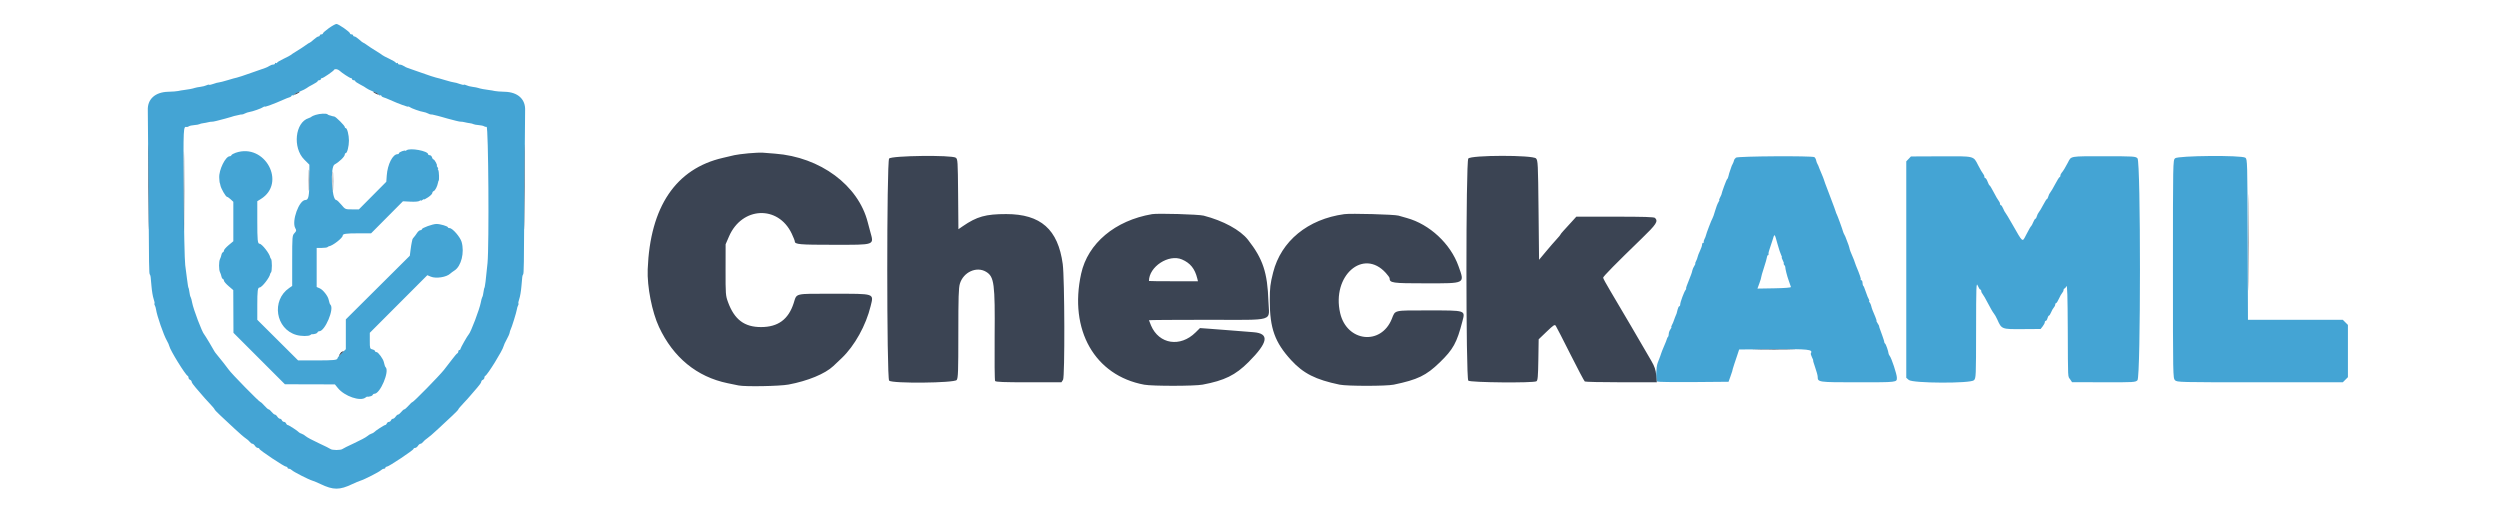
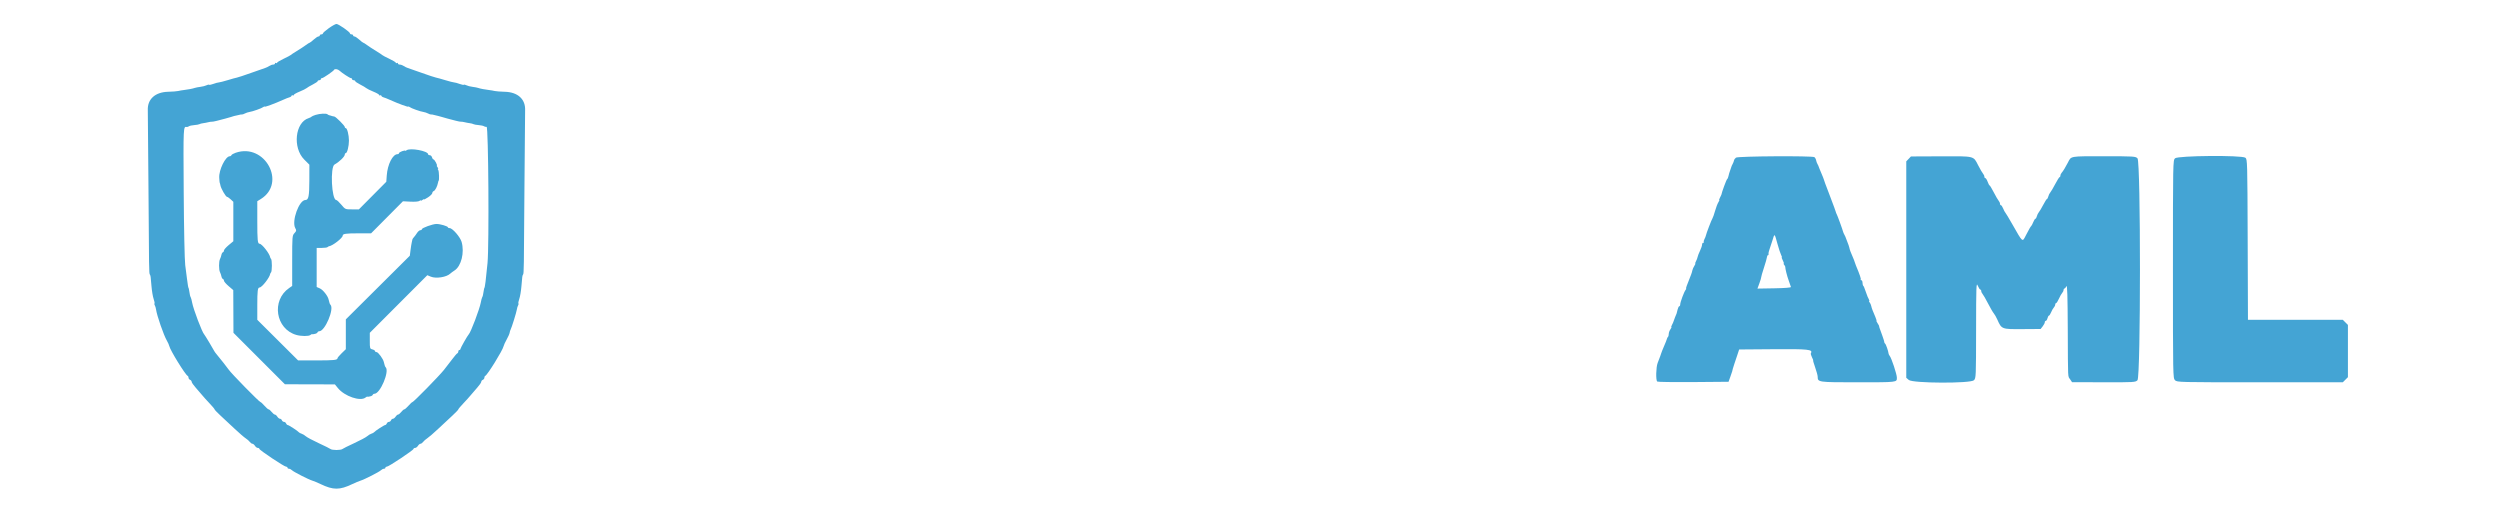
<svg xmlns="http://www.w3.org/2000/svg" id="svg" version="1.1" width="400" height="82.353" viewBox="0, 0, 400,82.353">
  <g id="svgg">
    <path id="path0" d="M52.610 4.509 C 52.091 4.881,51.667 5.256,51.667 5.343 C 51.667 5.429,51.554 5.500,51.417 5.500 C 51.279 5.500,51.167 5.575,51.167 5.667 C 51.167 5.758,51.071 5.833,50.954 5.833 C 50.837 5.833,50.495 6.058,50.194 6.333 C 49.892 6.608,49.602 6.833,49.547 6.833 C 49.493 6.833,49.216 7.006,48.932 7.218 C 48.649 7.429,48.004 7.852,47.500 8.156 C 46.996 8.461,46.546 8.757,46.500 8.814 C 46.454 8.870,45.948 9.137,45.375 9.406 C 44.802 9.675,44.333 9.960,44.333 10.040 C 44.333 10.121,44.258 10.140,44.167 10.083 C 44.075 10.027,44.000 10.060,44.000 10.157 C 44.000 10.254,43.867 10.333,43.704 10.333 C 43.541 10.333,43.260 10.434,43.079 10.557 C 42.898 10.681,42.600 10.826,42.417 10.880 C 42.233 10.935,41.221 11.289,40.167 11.667 C 39.112 12.045,38.100 12.380,37.917 12.412 C 37.733 12.444,37.058 12.631,36.417 12.828 C 35.775 13.024,35.137 13.187,35.000 13.190 C 34.862 13.193,34.477 13.297,34.144 13.422 C 33.811 13.547,33.498 13.609,33.450 13.561 C 33.401 13.513,33.219 13.550,33.044 13.643 C 32.869 13.737,32.431 13.850,32.071 13.894 C 31.711 13.938,31.304 14.016,31.167 14.066 C 30.852 14.181,30.067 14.333,29.417 14.405 C 29.142 14.435,28.739 14.504,28.522 14.558 C 28.306 14.611,27.580 14.668,26.910 14.683 C 24.822 14.732,23.570 15.870,23.649 17.649 C 23.667 18.071,23.715 23.592,23.754 29.917 C 23.838 43.330,23.844 43.697,23.975 43.917 C 24.100 44.128,24.103 44.149,24.238 45.797 C 24.300 46.554,24.453 47.465,24.579 47.822 C 24.705 48.178,24.769 48.509,24.721 48.557 C 24.673 48.605,24.695 48.743,24.771 48.864 C 24.846 48.985,24.934 49.271,24.965 49.500 C 25.101 50.493,26.184 53.620,26.696 54.497 C 26.882 54.815,27.061 55.216,27.094 55.387 C 27.216 56.021,29.670 59.999,30.026 60.139 C 30.103 60.169,30.167 60.303,30.167 60.436 C 30.167 60.569,30.279 60.720,30.417 60.773 C 30.554 60.826,30.667 60.967,30.667 61.087 C 30.667 61.207,30.948 61.618,31.292 62.001 C 31.635 62.384,32.104 62.928,32.333 63.211 C 32.563 63.494,33.106 64.098,33.542 64.553 C 33.977 65.009,34.333 65.434,34.333 65.500 C 34.333 65.565,34.765 66.017,35.292 66.505 C 35.819 66.992,36.840 67.944,37.560 68.620 C 38.281 69.297,39.068 69.976,39.310 70.130 C 39.552 70.285,39.848 70.543,39.968 70.705 C 40.088 70.867,40.276 71.000,40.386 71.000 C 40.496 71.000,40.680 71.150,40.795 71.333 C 40.909 71.517,41.115 71.667,41.251 71.667 C 41.388 71.667,41.500 71.735,41.500 71.819 C 41.500 72.019,45.470 74.667,45.770 74.667 C 45.896 74.667,46.000 74.742,46.000 74.833 C 46.000 74.925,46.107 75.000,46.238 75.000 C 46.369 75.000,46.582 75.105,46.710 75.234 C 46.982 75.506,49.386 76.732,50.000 76.911 C 50.229 76.979,50.807 77.221,51.284 77.449 C 53.326 78.428,54.340 78.428,56.383 77.449 C 56.860 77.221,57.438 76.979,57.667 76.911 C 58.281 76.732,60.685 75.506,60.956 75.234 C 61.085 75.105,61.298 75.000,61.429 75.000 C 61.560 75.000,61.667 74.925,61.667 74.833 C 61.667 74.742,61.770 74.667,61.897 74.667 C 62.197 74.667,66.167 72.019,66.167 71.819 C 66.167 71.735,66.279 71.667,66.415 71.667 C 66.552 71.667,66.758 71.517,66.872 71.333 C 66.987 71.150,67.170 71.000,67.281 71.000 C 67.391 71.000,67.579 70.867,67.699 70.705 C 67.819 70.543,68.115 70.285,68.356 70.130 C 68.598 69.976,69.386 69.297,70.106 68.620 C 70.827 67.944,71.848 66.992,72.375 66.505 C 72.902 66.017,73.333 65.565,73.333 65.500 C 73.333 65.434,73.690 65.009,74.125 64.553 C 74.560 64.098,75.104 63.494,75.333 63.211 C 75.563 62.928,76.031 62.384,76.375 62.001 C 76.719 61.618,77.000 61.207,77.000 61.087 C 77.000 60.967,77.112 60.826,77.250 60.773 C 77.387 60.720,77.500 60.569,77.500 60.436 C 77.500 60.303,77.563 60.169,77.641 60.139 C 77.993 60.000,80.446 56.030,80.575 55.391 C 80.609 55.222,80.829 54.742,81.064 54.324 C 81.300 53.907,81.515 53.419,81.543 53.241 C 81.570 53.063,81.637 52.842,81.692 52.750 C 81.855 52.474,82.640 49.947,82.701 49.500 C 82.733 49.271,82.820 48.985,82.896 48.864 C 82.972 48.743,82.994 48.605,82.946 48.557 C 82.898 48.509,82.962 48.178,83.087 47.822 C 83.213 47.465,83.367 46.554,83.429 45.797 C 83.563 44.149,83.566 44.128,83.692 43.917 C 83.823 43.697,83.829 43.330,83.912 29.917 C 83.952 23.592,83.999 18.071,84.018 17.649 C 84.096 15.870,82.845 14.732,80.756 14.683 C 80.086 14.668,79.361 14.611,79.144 14.558 C 78.927 14.504,78.525 14.435,78.250 14.405 C 77.600 14.333,76.815 14.181,76.500 14.066 C 76.362 14.016,75.956 13.938,75.596 13.894 C 75.236 13.850,74.798 13.737,74.623 13.643 C 74.448 13.550,74.265 13.513,74.217 13.561 C 74.168 13.609,73.856 13.547,73.523 13.422 C 73.189 13.297,72.804 13.193,72.667 13.190 C 72.529 13.187,71.892 13.024,71.250 12.828 C 70.608 12.631,69.933 12.444,69.750 12.412 C 69.567 12.380,68.554 12.045,67.500 11.667 C 66.446 11.289,65.433 10.935,65.250 10.880 C 65.067 10.826,64.769 10.681,64.588 10.557 C 64.407 10.434,64.126 10.333,63.963 10.333 C 63.800 10.333,63.667 10.254,63.667 10.157 C 63.667 10.060,63.592 10.027,63.500 10.083 C 63.408 10.140,63.333 10.121,63.333 10.040 C 63.333 9.960,62.865 9.675,62.292 9.406 C 61.719 9.137,61.212 8.870,61.167 8.814 C 61.121 8.757,60.671 8.461,60.167 8.156 C 59.663 7.852,59.018 7.429,58.734 7.218 C 58.451 7.006,58.174 6.833,58.120 6.833 C 58.065 6.833,57.774 6.608,57.473 6.333 C 57.172 6.058,56.830 5.833,56.713 5.833 C 56.596 5.833,56.500 5.758,56.500 5.667 C 56.500 5.575,56.387 5.500,56.250 5.500 C 56.112 5.500,56.000 5.429,56.000 5.343 C 56.000 5.113,54.162 3.833,53.833 3.833 C 53.680 3.833,53.130 4.137,52.610 4.509 M54.304 11.292 C 54.707 11.673,55.974 12.500,56.155 12.500 C 56.253 12.500,56.333 12.575,56.333 12.667 C 56.333 12.758,56.446 12.833,56.583 12.833 C 56.721 12.833,56.833 12.898,56.833 12.977 C 56.833 13.056,57.188 13.300,57.621 13.519 C 58.054 13.737,58.498 13.999,58.608 14.101 C 58.718 14.202,59.226 14.454,59.737 14.662 C 60.249 14.869,60.667 15.109,60.667 15.196 C 60.667 15.282,60.735 15.311,60.819 15.259 C 60.903 15.207,60.998 15.244,61.030 15.341 C 61.063 15.439,61.201 15.540,61.336 15.566 C 61.472 15.593,61.958 15.784,62.417 15.992 C 63.729 16.585,65.333 17.174,65.333 17.061 C 65.333 17.005,65.427 17.035,65.542 17.128 C 65.790 17.329,67.268 17.854,67.771 17.920 C 67.966 17.945,68.282 18.050,68.473 18.152 C 68.664 18.254,68.879 18.328,68.952 18.316 C 69.024 18.304,69.121 18.308,69.167 18.326 C 69.255 18.361,69.539 18.429,70.083 18.545 C 70.267 18.584,70.529 18.657,70.667 18.705 C 70.804 18.754,71.217 18.872,71.583 18.967 C 71.950 19.062,72.564 19.223,72.948 19.324 C 73.332 19.425,73.707 19.493,73.781 19.476 C 73.856 19.459,74.104 19.494,74.333 19.554 C 74.563 19.614,74.938 19.684,75.167 19.711 C 75.396 19.737,75.658 19.806,75.750 19.863 C 75.842 19.921,76.217 19.989,76.583 20.015 C 76.950 20.041,77.336 20.126,77.441 20.204 C 77.546 20.281,77.733 20.324,77.857 20.298 C 78.148 20.236,78.275 39.188,78.004 42.083 C 77.767 44.615,77.579 46.083,77.493 46.083 C 77.476 46.083,77.434 46.271,77.400 46.500 C 77.297 47.190,77.245 47.409,77.142 47.583 C 77.088 47.675,76.990 48.050,76.923 48.417 C 76.734 49.461,75.315 53.205,74.996 53.500 C 74.817 53.666,73.667 55.695,73.667 55.845 C 73.667 55.930,73.592 56.000,73.500 56.000 C 73.408 56.000,73.333 56.106,73.333 56.236 C 73.333 56.366,73.263 56.497,73.177 56.528 C 73.090 56.558,72.734 56.968,72.385 57.438 C 72.036 57.907,71.427 58.695,71.031 59.188 C 70.219 60.200,66.166 64.333,65.986 64.333 C 65.921 64.333,65.637 64.596,65.356 64.917 C 65.074 65.238,64.772 65.500,64.684 65.500 C 64.596 65.500,64.377 65.688,64.196 65.917 C 64.016 66.146,63.786 66.333,63.686 66.333 C 63.585 66.333,63.409 66.483,63.295 66.667 C 63.180 66.850,62.990 67.000,62.871 67.000 C 62.753 67.000,62.613 67.112,62.560 67.250 C 62.508 67.387,62.358 67.500,62.227 67.500 C 62.096 67.500,61.946 67.612,61.894 67.750 C 61.841 67.887,61.725 68.000,61.637 68.000 C 61.473 68.000,59.984 68.970,59.833 69.175 C 59.788 69.237,59.594 69.337,59.404 69.396 C 59.214 69.455,58.914 69.638,58.738 69.802 C 58.561 69.966,57.629 70.463,56.667 70.908 C 55.704 71.352,54.845 71.779,54.758 71.858 C 54.671 71.936,54.255 72.000,53.833 72.000 C 53.412 72.000,52.995 71.936,52.908 71.858 C 52.821 71.779,51.962 71.352,51.000 70.908 C 50.038 70.463,49.106 69.966,48.929 69.802 C 48.752 69.638,48.452 69.455,48.262 69.396 C 48.072 69.337,47.879 69.237,47.833 69.175 C 47.683 68.970,46.194 68.000,46.029 68.000 C 45.941 68.000,45.826 67.887,45.773 67.750 C 45.720 67.612,45.570 67.500,45.440 67.500 C 45.309 67.500,45.159 67.387,45.106 67.250 C 45.054 67.112,44.914 67.000,44.795 67.000 C 44.677 67.000,44.487 66.850,44.372 66.667 C 44.258 66.483,44.082 66.333,43.981 66.333 C 43.880 66.333,43.650 66.146,43.470 65.917 C 43.290 65.687,43.071 65.500,42.983 65.500 C 42.895 65.500,42.593 65.237,42.311 64.917 C 42.029 64.596,41.746 64.333,41.681 64.333 C 41.491 64.333,36.964 59.715,36.583 59.132 C 36.410 58.867,35.221 57.358,34.677 56.711 C 34.504 56.506,34.337 56.281,34.306 56.211 C 34.197 55.964,32.760 53.582,32.671 53.500 C 32.352 53.206,30.932 49.462,30.743 48.417 C 30.677 48.050,30.579 47.675,30.524 47.583 C 30.421 47.409,30.369 47.190,30.267 46.500 C 30.233 46.271,30.190 46.083,30.173 46.083 C 30.126 46.083,30.038 45.573,29.918 44.607 C 29.859 44.136,29.732 43.150,29.635 42.417 C 29.536 41.661,29.431 36.591,29.393 30.708 C 29.325 20.120,29.320 20.217,29.893 20.319 C 29.971 20.334,30.121 20.281,30.226 20.204 C 30.331 20.126,30.717 20.041,31.083 20.015 C 31.450 19.989,31.825 19.921,31.917 19.863 C 32.008 19.806,32.271 19.737,32.500 19.711 C 32.729 19.684,33.104 19.614,33.333 19.554 C 33.563 19.494,33.811 19.459,33.886 19.476 C 33.960 19.493,34.335 19.425,34.719 19.324 C 35.103 19.223,35.717 19.062,36.083 18.967 C 36.450 18.872,36.862 18.754,37.000 18.705 C 37.331 18.588,37.502 18.543,38.000 18.442 C 38.229 18.396,38.454 18.344,38.500 18.326 C 38.546 18.308,38.643 18.304,38.715 18.316 C 38.788 18.328,39.003 18.254,39.194 18.152 C 39.385 18.050,39.701 17.945,39.896 17.920 C 40.398 17.854,41.877 17.329,42.125 17.128 C 42.240 17.035,42.333 17.005,42.333 17.061 C 42.333 17.174,43.937 16.585,45.250 15.992 C 45.708 15.784,46.194 15.593,46.330 15.566 C 46.466 15.540,46.604 15.439,46.636 15.341 C 46.669 15.244,46.764 15.207,46.848 15.259 C 46.931 15.311,47.000 15.282,47.000 15.196 C 47.000 15.109,47.418 14.869,47.929 14.662 C 48.440 14.454,48.948 14.202,49.058 14.101 C 49.169 13.999,49.613 13.737,50.046 13.519 C 50.479 13.300,50.833 13.056,50.833 12.977 C 50.833 12.898,50.946 12.833,51.083 12.833 C 51.221 12.833,51.333 12.758,51.333 12.667 C 51.333 12.575,51.418 12.500,51.522 12.500 C 51.727 12.500,53.386 11.357,53.466 11.161 C 53.540 10.976,54.056 11.057,54.304 11.292 M50.500 18.382 C 50.179 18.481,49.879 18.614,49.833 18.676 C 49.788 18.738,49.583 18.840,49.380 18.904 C 47.216 19.579,46.786 23.636,48.678 25.528 L 49.500 26.349 49.495 28.883 C 49.489 31.393,49.368 32.000,48.870 32.000 C 47.852 32.000,46.627 35.392,47.244 36.500 C 47.453 36.876,47.440 36.955,47.113 37.305 C 46.761 37.681,46.750 37.814,46.750 41.722 L 46.750 45.750 46.265 46.083 C 43.386 48.064,44.087 52.637,47.417 53.590 C 48.181 53.809,49.389 53.817,49.651 53.606 C 49.779 53.502,49.911 53.435,49.942 53.458 C 49.974 53.481,50.019 53.494,50.042 53.487 C 50.065 53.480,50.232 53.447,50.414 53.413 C 50.595 53.379,50.770 53.272,50.803 53.176 C 50.835 53.079,50.962 53.000,51.084 53.000 C 51.997 53.000,53.517 49.406,52.875 48.764 C 52.806 48.695,52.741 48.570,52.729 48.486 C 52.718 48.402,52.693 48.315,52.675 48.292 C 52.656 48.269,52.615 48.112,52.583 47.944 C 52.476 47.377,51.690 46.372,51.176 46.144 L 50.667 45.919 50.667 42.793 L 50.667 39.667 51.472 39.667 C 51.915 39.667,52.334 39.610,52.403 39.542 C 52.472 39.473,52.578 39.410,52.639 39.403 C 53.220 39.330,54.833 38.074,54.833 37.696 C 54.833 37.405,55.337 37.333,57.367 37.333 L 59.373 37.333 61.921 34.769 L 64.470 32.205 65.681 32.266 C 66.406 32.302,66.980 32.252,67.112 32.143 C 67.234 32.042,67.333 32.015,67.333 32.083 C 67.333 32.152,67.446 32.114,67.583 32.000 C 67.721 31.886,67.833 31.840,67.833 31.899 C 67.833 31.957,68.133 31.806,68.500 31.564 C 68.867 31.321,69.167 31.017,69.167 30.889 C 69.167 30.761,69.272 30.616,69.401 30.566 C 69.636 30.476,69.971 29.818,70.082 29.229 C 70.115 29.057,70.157 28.917,70.177 28.917 C 70.302 28.917,70.253 27.377,70.122 27.208 C 70.032 27.094,70.015 27.000,70.083 27.000 C 70.152 27.000,70.114 26.887,70.000 26.750 C 69.886 26.613,69.841 26.500,69.901 26.500 C 69.960 26.500,69.892 26.275,69.750 26.000 C 69.608 25.725,69.427 25.500,69.348 25.500 C 69.270 25.500,69.166 25.350,69.118 25.167 C 69.070 24.983,68.912 24.833,68.766 24.833 C 68.620 24.833,68.500 24.767,68.500 24.686 C 68.500 24.150,65.605 23.615,65.042 24.048 C 64.927 24.136,64.833 24.165,64.833 24.112 C 64.833 24.060,64.608 24.096,64.333 24.192 C 64.058 24.288,63.833 24.434,63.833 24.516 C 63.833 24.599,63.735 24.667,63.615 24.667 C 62.833 24.667,62.007 26.295,61.880 28.083 L 61.809 29.083 59.615 31.292 L 57.421 33.500 56.329 33.500 C 55.239 33.500,55.236 33.499,54.610 32.750 C 54.266 32.337,53.902 32.000,53.802 32.000 C 53.056 32.000,52.804 26.706,53.531 26.317 C 54.277 25.917,55.167 25.052,55.167 24.726 C 55.167 24.602,55.238 24.500,55.325 24.500 C 55.550 24.500,55.831 23.388,55.831 22.500 C 55.831 21.612,55.550 20.500,55.325 20.500 C 55.238 20.500,55.167 20.418,55.167 20.318 C 55.167 20.109,53.734 18.677,53.494 18.646 C 53.284 18.619,53.021 18.552,52.917 18.500 C 52.871 18.477,52.765 18.449,52.681 18.438 C 52.597 18.426,52.472 18.360,52.403 18.292 C 52.228 18.117,51.196 18.166,50.500 18.382 M37.715 24.439 C 37.370 24.558,37.061 24.732,37.030 24.827 C 36.998 24.922,36.879 25.000,36.765 25.000 C 36.082 25.000,35.010 27.175,35.077 28.426 C 35.101 28.879,35.137 29.250,35.156 29.250 C 35.176 29.250,35.225 29.434,35.267 29.659 C 35.361 30.172,36.129 31.500,36.332 31.500 C 36.415 31.500,36.674 31.677,36.908 31.894 L 37.333 32.288 37.333 35.442 L 37.333 38.596 36.583 39.223 C 36.171 39.568,35.833 39.952,35.833 40.078 C 35.833 40.203,35.758 40.331,35.665 40.362 C 35.572 40.393,35.465 40.581,35.427 40.781 C 35.388 40.981,35.286 41.281,35.200 41.448 C 34.998 41.838,34.998 43.162,35.200 43.552 C 35.286 43.719,35.388 44.019,35.427 44.219 C 35.465 44.419,35.572 44.607,35.665 44.638 C 35.758 44.669,35.833 44.795,35.833 44.918 C 35.833 45.040,36.168 45.428,36.578 45.779 L 37.323 46.417 37.338 49.833 L 37.353 53.250 41.468 57.366 L 45.583 61.482 49.583 61.493 L 53.583 61.503 54.071 62.101 C 55.135 63.406,57.664 64.269,58.484 63.606 C 58.613 63.502,58.744 63.435,58.776 63.458 C 58.807 63.481,58.852 63.494,58.875 63.487 C 58.898 63.480,59.065 63.447,59.247 63.413 C 59.429 63.379,59.604 63.272,59.636 63.176 C 59.668 63.079,59.795 63.000,59.918 63.000 C 60.831 63.000,62.350 59.406,61.708 58.764 C 61.640 58.695,61.574 58.570,61.563 58.486 C 61.551 58.402,61.527 58.315,61.508 58.292 C 61.490 58.269,61.448 58.112,61.417 57.944 C 61.322 57.445,60.515 56.333,60.248 56.333 C 60.111 56.333,60.000 56.260,60.000 56.170 C 60.000 56.080,59.813 55.959,59.583 55.902 C 59.184 55.802,59.167 55.743,59.168 54.524 L 59.168 53.250 63.770 48.641 L 68.371 44.033 68.930 44.266 C 69.756 44.612,71.442 44.350,72.034 43.785 C 72.153 43.672,72.464 43.442,72.726 43.274 C 73.803 42.584,74.344 40.396,73.857 38.703 C 73.630 37.918,72.400 36.500,71.945 36.500 C 71.792 36.500,71.667 36.443,71.667 36.374 C 71.667 36.197,70.439 35.833,69.842 35.833 C 69.242 35.833,67.500 36.462,67.500 36.679 C 67.500 36.764,67.389 36.833,67.254 36.833 C 67.118 36.833,66.876 37.040,66.714 37.292 C 66.553 37.544,66.326 37.849,66.210 37.970 C 66.095 38.091,65.994 38.241,65.987 38.304 C 65.980 38.366,65.936 38.567,65.888 38.750 C 65.841 38.933,65.750 39.496,65.687 40.000 L 65.571 40.917 60.452 46.009 L 55.333 51.100 55.333 53.486 L 55.333 55.872 54.667 56.519 C 54.300 56.875,54.000 57.233,54.000 57.315 C 54.000 57.608,53.433 57.667,50.585 57.667 L 47.697 57.667 44.432 54.417 L 41.167 51.168 41.167 48.847 C 41.167 46.518,41.233 46.000,41.529 46.000 C 41.908 46.000,43.163 44.386,43.236 43.806 C 43.244 43.744,43.306 43.638,43.375 43.569 C 43.444 43.501,43.500 43.019,43.500 42.500 C 43.500 41.981,43.444 41.499,43.375 41.431 C 43.306 41.362,43.244 41.256,43.236 41.194 C 43.163 40.614,41.908 39.000,41.529 39.000 C 41.221 39.000,41.167 38.449,41.167 35.333 L 41.167 32.194 41.727 31.848 C 45.881 29.280,42.389 22.832,37.715 24.439 M277.762 25.221 C 277.608 25.334,277.463 25.536,277.441 25.671 C 277.419 25.806,277.318 26.067,277.217 26.250 C 277.116 26.433,277.031 26.621,277.028 26.667 C 277.026 26.712,276.936 26.975,276.830 27.250 C 276.723 27.525,276.601 27.936,276.558 28.163 C 276.515 28.390,276.416 28.615,276.339 28.663 C 276.229 28.731,275.475 30.778,275.417 31.167 C 275.410 31.212,275.311 31.419,275.197 31.625 C 275.082 31.831,275.030 32.000,275.081 32.000 C 275.132 32.000,275.066 32.169,274.934 32.375 C 274.801 32.581,274.565 33.200,274.410 33.750 C 274.254 34.300,274.071 34.825,274.004 34.917 C 273.863 35.107,272.988 37.395,272.935 37.709 C 272.916 37.823,272.813 38.076,272.706 38.270 C 272.599 38.464,272.559 38.670,272.617 38.728 C 272.675 38.786,272.635 38.833,272.528 38.833 C 272.421 38.833,272.333 38.969,272.333 39.135 C 272.333 39.301,272.183 39.748,272.000 40.127 C 271.817 40.506,271.645 40.951,271.617 41.116 C 271.590 41.282,271.474 41.585,271.361 41.792 C 271.248 41.998,271.197 42.167,271.248 42.167 C 271.299 42.167,271.229 42.338,271.092 42.547 C 270.954 42.757,270.814 43.075,270.779 43.256 C 270.745 43.436,270.657 43.733,270.584 43.917 C 269.850 45.753,269.703 46.167,269.782 46.167 C 269.833 46.167,269.797 46.260,269.702 46.375 C 269.462 46.665,268.834 48.354,268.833 48.708 C 268.833 48.869,268.768 49.000,268.688 49.000 C 268.607 49.000,268.484 49.244,268.414 49.542 C 268.344 49.840,268.272 50.121,268.254 50.167 C 268.237 50.212,268.127 50.475,268.011 50.750 C 267.895 51.025,267.785 51.325,267.767 51.417 C 267.749 51.508,267.641 51.752,267.528 51.958 C 267.414 52.165,267.366 52.333,267.420 52.333 C 267.475 52.333,267.402 52.500,267.259 52.704 C 267.117 52.907,267.000 53.232,267.000 53.426 C 267.000 53.619,266.944 53.834,266.875 53.903 C 266.806 53.972,266.744 54.078,266.736 54.139 C 266.728 54.200,266.644 54.438,266.548 54.667 C 265.923 56.157,265.814 56.425,265.804 56.500 C 265.798 56.546,265.721 56.771,265.633 57.000 C 265.545 57.229,265.359 57.717,265.220 58.083 C 264.961 58.767,264.913 60.804,265.150 61.048 C 265.221 61.119,267.818 61.157,270.923 61.131 L 276.568 61.083 276.866 60.250 C 277.030 59.792,277.164 59.398,277.165 59.375 C 277.166 59.352,277.172 59.315,277.179 59.292 C 277.186 59.269,277.219 59.137,277.251 59.000 C 277.284 58.862,277.389 58.525,277.486 58.250 C 277.583 57.975,277.797 57.337,277.962 56.833 L 278.263 55.917 283.741 55.873 C 289.346 55.828,290.114 55.910,289.739 56.517 C 289.692 56.594,289.771 56.884,289.914 57.162 C 290.058 57.439,290.143 57.667,290.104 57.667 C 290.064 57.667,290.211 58.173,290.429 58.792 C 290.648 59.410,290.828 60.080,290.830 60.280 C 290.838 61.159,290.892 61.167,297.165 61.167 C 303.633 61.167,303.500 61.182,303.500 60.424 C 303.500 59.889,302.642 57.288,302.348 56.935 C 302.264 56.833,302.186 56.675,302.175 56.583 C 302.123 56.146,301.750 55.072,301.619 54.981 C 301.538 54.925,301.483 54.830,301.496 54.769 C 301.510 54.708,301.364 54.229,301.171 53.704 C 300.665 52.321,300.643 52.255,300.669 52.200 C 300.683 52.172,300.573 51.966,300.426 51.741 C 300.279 51.517,300.194 51.333,300.238 51.333 C 300.281 51.333,300.199 51.052,300.055 50.708 C 299.911 50.365,299.716 49.896,299.621 49.667 C 299.527 49.438,299.422 49.106,299.388 48.930 C 299.354 48.754,299.244 48.510,299.143 48.388 C 299.042 48.266,299.009 48.167,299.069 48.167 C 299.129 48.167,299.086 47.998,298.972 47.792 C 298.859 47.585,298.751 47.342,298.733 47.250 C 298.715 47.158,298.605 46.858,298.489 46.583 C 298.373 46.308,298.272 46.033,298.264 45.972 C 298.256 45.911,298.194 45.805,298.125 45.736 C 298.056 45.667,298.000 45.436,298.000 45.222 C 298.000 45.008,297.912 44.833,297.806 44.833 C 297.699 44.833,297.657 44.788,297.713 44.732 C 297.801 44.643,297.565 43.945,296.957 42.500 C 296.861 42.271,296.764 41.999,296.742 41.896 C 296.720 41.793,296.590 41.456,296.452 41.146 C 296.108 40.371,295.960 39.968,295.892 39.621 C 295.860 39.458,295.725 39.063,295.591 38.742 C 295.457 38.422,295.337 38.106,295.324 38.039 C 295.311 37.972,295.218 37.767,295.117 37.583 C 295.015 37.400,294.916 37.175,294.896 37.083 C 294.828 36.775,293.971 34.420,293.864 34.251 C 293.807 34.159,293.747 34.008,293.733 33.917 C 293.718 33.825,293.333 32.775,292.877 31.583 C 292.025 29.356,291.823 28.811,291.797 28.667 C 291.783 28.591,291.690 28.361,291.119 27.000 C 291.023 26.771,290.937 26.546,290.928 26.500 C 290.919 26.454,290.852 26.323,290.780 26.209 C 290.707 26.095,290.616 25.838,290.578 25.638 C 290.539 25.438,290.412 25.215,290.296 25.141 C 289.926 24.910,278.085 24.985,277.762 25.221 M305.377 25.426 L 305.003 25.818 305.003 43.130 L 305.003 60.443 305.408 60.795 C 306.029 61.334,315.294 61.373,315.829 60.838 C 316.158 60.508,316.167 60.307,316.175 52.792 C 316.183 45.656,316.203 45.130,316.443 45.708 C 316.586 46.052,316.769 46.333,316.851 46.333 C 316.933 46.333,317.000 46.440,317.000 46.571 C 317.000 46.702,317.094 46.910,317.208 47.034 C 317.323 47.157,317.717 47.840,318.083 48.552 C 318.450 49.264,318.863 49.975,319.002 50.131 C 319.141 50.288,319.397 50.738,319.572 51.131 C 320.260 52.679,320.268 52.682,323.580 52.659 L 326.498 52.639 326.832 52.214 C 327.016 51.980,327.167 51.686,327.167 51.561 C 327.167 51.436,327.240 51.333,327.330 51.333 C 327.420 51.333,327.541 51.146,327.598 50.917 C 327.656 50.688,327.761 50.500,327.831 50.500 C 327.902 50.500,328.059 50.256,328.181 49.958 C 328.303 49.660,328.500 49.318,328.618 49.196 C 328.736 49.075,328.833 48.869,328.833 48.738 C 328.833 48.607,328.897 48.500,328.975 48.500 C 329.052 48.500,329.257 48.181,329.430 47.792 C 329.603 47.402,329.839 46.984,329.955 46.863 C 330.072 46.742,330.167 46.536,330.167 46.405 C 330.167 46.274,330.230 46.167,330.308 46.167 C 330.386 46.167,330.530 45.998,330.630 45.792 C 330.763 45.515,330.819 47.327,330.843 52.708 C 330.879 61.000,330.837 60.118,331.226 60.699 L 331.527 61.149 336.592 61.162 C 341.466 61.175,341.671 61.162,341.996 60.838 C 342.524 60.309,342.528 25.862,342.000 25.333 C 341.681 25.015,341.444 25.000,336.620 25.000 C 331.097 25.000,331.410 24.946,330.870 26.000 C 330.492 26.739,330.089 27.399,329.875 27.631 C 329.760 27.755,329.667 27.964,329.667 28.095 C 329.667 28.226,329.610 28.333,329.542 28.334 C 329.473 28.334,329.154 28.838,328.833 29.453 C 328.512 30.069,328.156 30.674,328.042 30.798 C 327.927 30.922,327.788 31.206,327.732 31.428 C 327.676 31.651,327.580 31.833,327.518 31.833 C 327.456 31.833,327.183 32.262,326.911 32.786 C 326.639 33.310,326.323 33.840,326.209 33.964 C 326.094 34.088,325.955 34.372,325.899 34.595 C 325.843 34.818,325.739 35.000,325.669 35.000 C 325.598 35.000,325.442 35.244,325.321 35.542 C 325.201 35.840,325.053 36.121,324.994 36.167 C 324.892 36.245,324.647 36.672,324.135 37.667 C 323.564 38.776,323.674 38.866,321.993 35.917 C 321.419 34.908,320.900 34.046,320.840 34.000 C 320.780 33.954,320.632 33.673,320.512 33.375 C 320.391 33.077,320.227 32.833,320.146 32.833 C 320.066 32.833,320.000 32.726,320.000 32.595 C 320.000 32.464,319.906 32.255,319.792 32.130 C 319.677 32.005,319.325 31.400,319.009 30.785 C 318.693 30.170,318.389 29.667,318.334 29.667 C 318.279 29.667,318.139 29.404,318.023 29.083 C 317.907 28.762,317.742 28.500,317.656 28.500 C 317.570 28.500,317.500 28.393,317.500 28.262 C 317.500 28.131,317.406 27.922,317.292 27.797 C 317.177 27.672,316.821 27.059,316.500 26.435 C 315.722 24.922,315.999 24.988,310.544 25.012 L 305.750 25.033 305.377 25.426 M348.002 25.332 C 347.675 25.659,347.670 25.913,347.670 43.083 C 347.670 60.254,347.675 60.508,348.002 60.835 C 348.327 61.161,348.576 61.167,361.591 61.167 L 374.848 61.167 375.258 60.758 L 375.667 60.348 375.667 56.167 L 375.667 51.985 375.258 51.576 L 374.848 51.167 367.261 51.167 L 359.673 51.167 359.628 38.320 C 359.585 25.822,359.575 25.467,359.260 25.237 C 358.675 24.809,348.438 24.896,348.002 25.332 M284.395 39.022 C 284.607 39.793,284.870 40.591,284.980 40.795 C 285.089 41.000,285.136 41.167,285.085 41.167 C 285.034 41.167,285.108 41.392,285.250 41.667 C 285.392 41.942,285.460 42.167,285.401 42.167 C 285.341 42.167,285.370 42.260,285.465 42.375 C 285.561 42.490,285.638 42.621,285.637 42.667 C 285.632 42.994,285.932 44.189,286.197 44.898 C 286.372 45.367,286.530 45.825,286.549 45.917 C 286.571 46.021,285.573 46.100,283.888 46.129 L 281.192 46.175 281.506 45.317 C 281.679 44.845,281.807 44.412,281.793 44.354 C 281.778 44.297,281.974 43.617,282.229 42.843 C 282.484 42.069,282.702 41.301,282.715 41.135 C 282.727 40.969,282.800 40.833,282.876 40.833 C 282.952 40.833,282.994 40.740,282.968 40.625 C 282.943 40.510,283.008 40.192,283.114 39.917 C 283.220 39.642,283.436 38.984,283.594 38.455 C 283.940 37.296,283.916 37.279,284.395 39.022 " stroke="none" fill="#44a4d4" fill-rule="evenodd" />
-     <path id="path1" d="M47.333 14.917 C 47.104 15.048,46.992 15.155,47.083 15.155 C 47.175 15.155,47.438 15.048,47.667 14.917 C 47.896 14.786,48.008 14.678,47.917 14.678 C 47.825 14.678,47.563 14.786,47.333 14.917 M60.000 14.917 C 60.229 15.048,60.492 15.155,60.583 15.155 C 60.675 15.155,60.563 15.048,60.333 14.917 C 60.104 14.786,59.842 14.678,59.750 14.678 C 59.658 14.678,59.771 14.786,60.000 14.917 M23.745 29.917 C 23.745 35.967,23.766 38.417,23.792 35.363 C 23.817 32.308,23.817 27.358,23.792 24.363 C 23.766 21.367,23.745 23.867,23.745 29.917 M83.912 29.917 C 83.912 35.967,83.933 38.417,83.958 35.363 C 83.984 32.308,83.984 27.358,83.958 24.363 C 83.933 21.367,83.912 23.867,83.912 29.917 M29.412 30.583 C 29.412 36.267,29.433 38.616,29.458 35.804 C 29.484 32.992,29.484 28.342,29.458 25.470 C 29.433 22.599,29.412 24.900,29.412 30.583 M119.750 24.530 C 118.833 24.615,117.821 24.748,117.500 24.827 C 117.179 24.905,116.354 25.098,115.667 25.257 C 108.128 26.991,104.020 33.077,103.632 43.083 C 103.524 45.854,104.322 49.925,105.441 52.319 C 107.723 57.200,111.503 60.297,116.417 61.312 C 116.875 61.407,117.662 61.569,118.167 61.672 C 119.238 61.892,124.754 61.793,126.167 61.528 C 129.256 60.949,132.012 59.811,133.333 58.568 C 133.563 58.352,134.166 57.780,134.675 57.296 C 136.739 55.332,138.556 52.061,139.308 48.956 C 139.802 46.914,140.065 47.000,133.342 47.000 C 126.968 47.000,127.521 46.868,126.984 48.519 C 126.139 51.113,124.485 52.325,121.781 52.331 C 119.097 52.337,117.507 51.137,116.480 48.333 C 116.102 47.300,116.084 47.063,116.091 43.167 L 116.099 39.083 116.640 37.833 C 118.710 33.050,124.506 32.793,126.679 37.387 C 126.947 37.953,127.166 38.508,127.167 38.619 C 127.167 39.102,127.907 39.167,133.394 39.167 C 140.124 39.167,139.843 39.269,139.236 37.050 C 139.090 36.518,138.914 35.858,138.845 35.583 C 137.342 29.646,131.241 25.125,124.000 24.583 C 123.313 24.532,122.450 24.464,122.083 24.432 C 121.717 24.401,120.667 24.444,119.750 24.530 M142.259 25.370 C 141.862 25.938,141.864 60.507,142.262 60.905 C 142.746 61.389,152.729 61.289,153.074 60.796 C 153.299 60.475,153.333 59.482,153.333 53.326 C 153.333 47.560,153.379 46.072,153.579 45.401 C 154.134 43.531,156.262 42.565,157.784 43.493 C 159.073 44.279,159.215 45.370,159.142 53.867 C 159.110 57.653,159.144 60.844,159.218 60.958 C 159.321 61.118,160.583 61.167,164.589 61.167 L 169.826 61.167 170.088 60.766 C 170.388 60.308,170.345 44.520,170.038 42.250 C 169.285 36.701,166.522 34.255,161.000 34.252 C 157.714 34.250,156.309 34.642,154.048 36.192 L 153.346 36.674 153.298 31.073 C 153.252 25.752,153.234 25.461,152.926 25.236 C 152.298 24.777,142.589 24.899,142.259 25.370 M234.926 25.370 C 234.529 25.938,234.531 60.507,234.929 60.905 C 235.233 61.209,245.362 61.301,245.833 61.004 C 246.039 60.874,246.093 60.261,246.135 57.567 L 246.187 54.289 247.459 53.069 C 248.587 51.988,248.752 51.882,248.926 52.133 C 249.033 52.289,250.081 54.329,251.255 56.667 C 252.428 59.004,253.470 60.972,253.569 61.039 C 253.669 61.106,256.303 61.163,259.423 61.164 L 265.096 61.167 264.992 60.042 C 264.910 59.149,264.750 58.675,264.220 57.750 C 263.154 55.887,258.877 48.593,257.636 46.520 C 257.011 45.476,256.500 44.538,256.500 44.433 C 256.500 44.236,258.596 42.106,262.625 38.210 C 265.043 35.872,265.343 35.410,264.800 34.867 C 264.652 34.718,263.001 34.667,258.406 34.667 L 252.212 34.667 251.419 35.542 C 250.983 36.023,250.410 36.650,250.146 36.934 C 249.883 37.219,249.667 37.491,249.667 37.538 C 249.667 37.586,249.395 37.915,249.064 38.271 C 248.732 38.626,247.964 39.513,247.356 40.241 L 246.250 41.565 246.167 33.633 C 246.088 26.132,246.066 25.682,245.766 25.351 C 245.254 24.786,235.323 24.804,234.926 25.370 M49.401 28.833 C 49.401 30.346,49.426 30.965,49.457 30.208 C 49.488 29.452,49.488 28.215,49.457 27.458 C 49.426 26.702,49.401 27.321,49.401 28.833 M359.746 38.750 C 359.746 45.625,359.766 48.462,359.792 45.054 C 359.817 41.646,359.817 36.021,359.792 32.554 C 359.766 29.087,359.746 31.875,359.746 38.750 M53.234 29.000 C 53.234 30.421,53.259 31.002,53.291 30.292 C 53.322 29.581,53.322 28.419,53.291 27.708 C 53.259 26.998,53.234 27.579,53.234 29.000 M184.333 34.263 C 178.412 35.273,174.048 38.937,172.983 43.792 C 171.007 52.794,175.155 60.088,183.083 61.552 C 184.383 61.792,191.124 61.785,192.417 61.542 C 195.922 60.884,197.673 60.023,199.765 57.931 C 202.924 54.772,203.158 53.356,200.553 53.152 C 199.745 53.088,198.071 52.956,196.833 52.857 C 195.596 52.758,194.001 52.635,193.289 52.584 L 191.995 52.492 191.290 53.190 C 188.847 55.609,185.453 55.084,184.169 52.089 C 183.984 51.658,183.833 51.274,183.833 51.236 C 183.833 51.198,188.028 51.167,193.155 51.167 C 204.294 51.167,203.053 51.545,202.945 48.185 C 202.798 43.615,202.066 41.414,199.680 38.368 C 198.451 36.799,195.722 35.313,192.583 34.502 C 191.778 34.294,185.259 34.106,184.333 34.263 M215.083 34.264 C 209.259 35.059,204.973 38.569,203.703 43.583 C 203.236 45.427,203.167 46.012,203.167 48.127 C 203.167 52.529,203.977 54.780,206.583 57.624 C 208.535 59.754,210.489 60.742,214.333 61.544 C 215.530 61.793,221.804 61.793,223.000 61.544 C 226.826 60.746,228.183 60.091,230.351 57.995 C 232.515 55.902,233.096 54.848,233.989 51.397 C 234.449 49.620,234.596 49.667,228.560 49.667 C 222.858 49.667,223.275 49.570,222.685 51.032 C 220.956 55.319,215.494 54.703,214.427 50.101 C 213.042 44.129,218.115 39.665,221.734 43.671 C 222.064 44.036,222.333 44.409,222.333 44.500 C 222.333 45.278,222.720 45.333,228.179 45.333 C 234.549 45.333,234.371 45.428,233.360 42.582 C 232.088 39.000,228.741 35.885,225.083 34.878 C 224.717 34.777,224.117 34.606,223.750 34.498 C 223.102 34.308,216.144 34.120,215.083 34.264 M189.111 41.511 C 190.442 42.079,191.178 42.990,191.560 44.542 L 191.673 45.000 187.753 45.000 C 185.597 45.000,183.833 44.980,183.833 44.956 C 183.833 42.671,186.995 40.607,189.111 41.511 M281.042 55.958 C 282.577 55.986,285.090 55.986,286.625 55.958 C 288.160 55.931,286.904 55.908,283.833 55.908 C 280.762 55.908,279.506 55.931,281.042 55.958 M54.706 56.278 C 54.591 56.324,54.418 56.525,54.322 56.723 C 54.173 57.032,54.181 57.047,54.373 56.833 C 54.497 56.696,54.704 56.490,54.833 56.375 C 55.078 56.156,55.054 56.138,54.706 56.278 " stroke="none" fill="#3b4453" fill-rule="evenodd" />
  </g>
</svg>